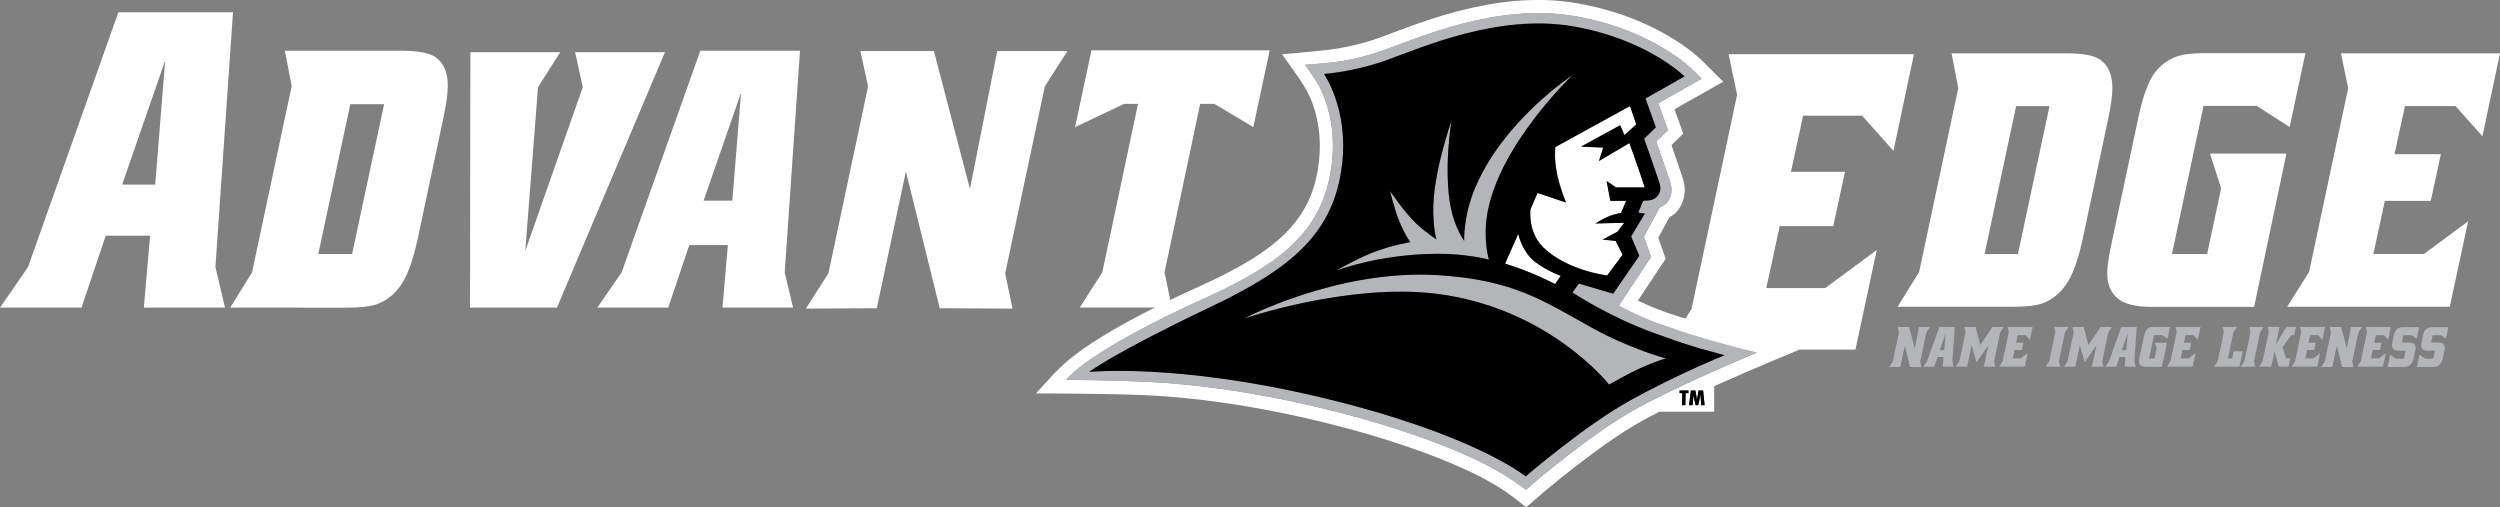
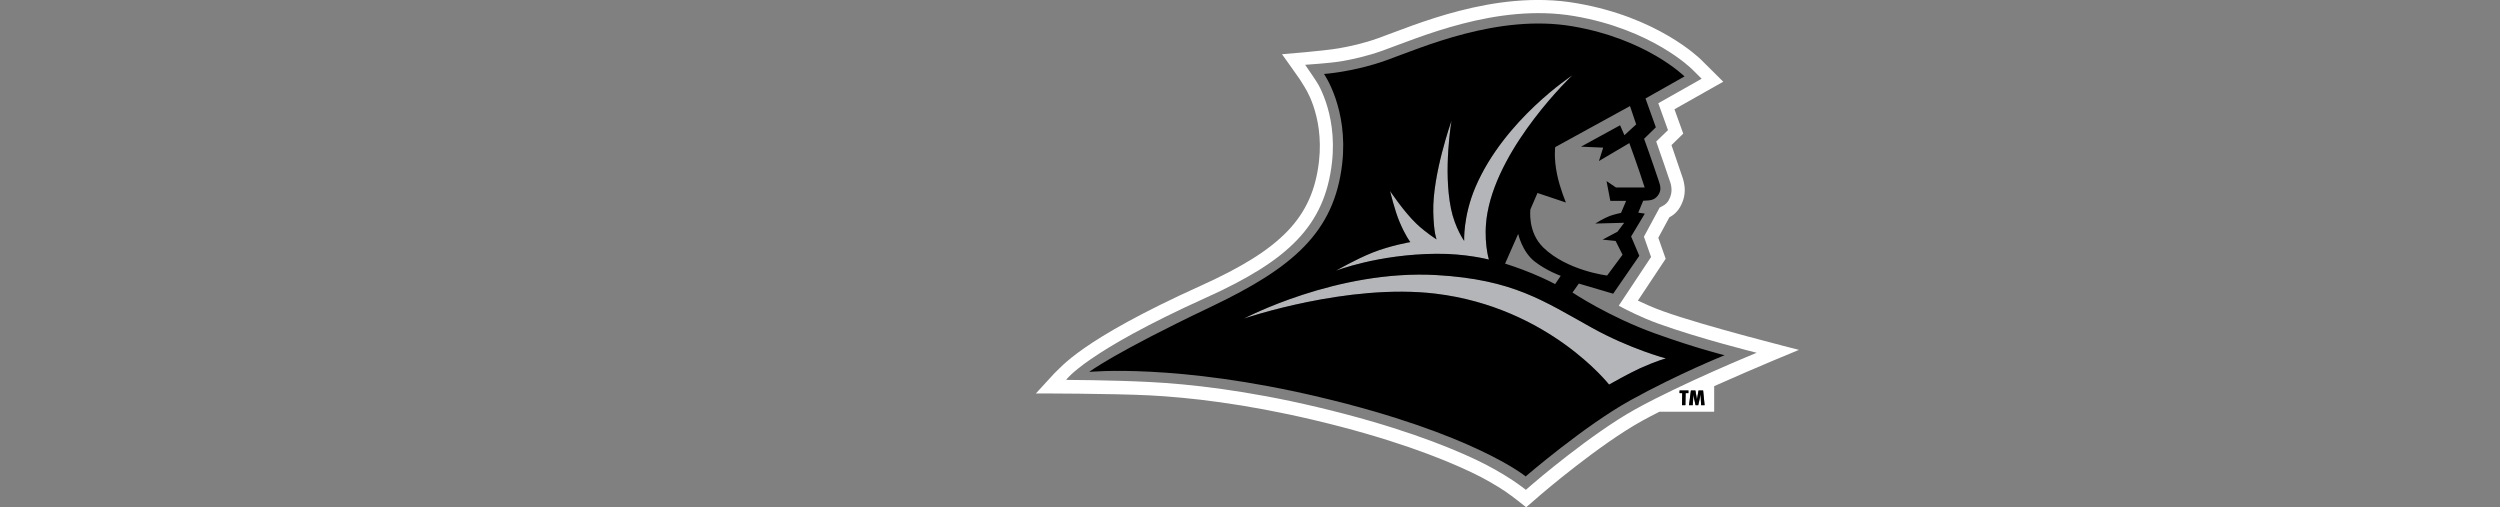
<svg xmlns="http://www.w3.org/2000/svg" data-name="Layer 2" viewBox="0 0 335.63 68.1">
  <rect x="0" y="0" width="335.63" height="68.1" fill="#808080" stroke="none" />
  <g fill="#fff">
-     <path d="M15.89 1.65h15.39l-2.36 34.2 1.29 5.45h-10.9l.84-9.66H14.2l-3.26 9.66H0l3.76-5.45 12.13-34.2Zm6.29 6.45L16.4 24.78h4.44L22.18 8.1ZM38.24 6.81h15.58c2.25 0 3.78.28 4.59.83 1.14.75 1.71 2.05 1.71 3.91 0 .98-.2 2.39-.59 4.25l-3.42 16.12c-.59 2.7-1.25 4.67-2 5.91-.91 1.5-2.1 2.51-3.57 3.03-.88.29-2.17.44-3.86.44H30.91l2.93-4.74 5.32-25.01-.92-4.74Zm13.33 7.18h-4.54l-4.3 20.12h4.54l4.3-20.12ZM70.52 33.68l7.72-21.98-1.03-4.69h12.06L74.77 41.3H63.1l.05-34.29h12.06l-2.98 4.69-1.71 21.98ZM94.02 6.81h13.38l-2.05 29.75 1.12 4.74h-9.48l.73-8.4h-5.18l-2.83 8.4h-9.52l3.27-4.74L94.02 6.81Zm5.47 5.62-5.03 14.51h3.86l1.17-14.51ZM143.3 6.86l-3.03 4.74-5.32 25.09.98 4.74-9.77-.05-4.54-18.37-3.91 18.37-9.52.05 3.03-4.74 5.32-25.09-1.03-4.74h9.87l4.84 18.51 3.66-18.51h9.42ZM170.46 6.76l-2.2 10.31-5.23-3.13h-1.9l-4.79 22.61.98 4.74h-12.36l3.03-4.74 4.79-22.61h-1.86l-6.59 3.13 2.2-10.31h23.93ZM232.07 7.28h24.88l-2.75 12.97-4.21-4.72h-7.92l-1.63 7.53h7.25l-1.57 7.3h-7.19l-1.8 8.31h7.92l6.91-5.11-2.86 13.37h-25.44l3.43-5.45 6.12-28.75-1.14-5.45ZM262 7.16h15.37c2.22 0 3.73.27 4.53.82 1.12.74 1.69 2.02 1.69 3.86 0 .96-.19 2.36-.58 4.19l-3.37 15.9c-.58 2.67-1.24 4.61-1.98 5.83-.9 1.48-2.07 2.47-3.52 2.99-.87.29-2.14.43-3.81.43h-15.57l2.89-4.67 5.25-24.68-.9-4.67Zm13.15 7.09h-4.48l-4.24 19.86h4.48l4.24-19.86ZM309.51 7.12l-2.12 9.93-4.43-2.84h-7.13l-4.24 19.9h4.72l1.88-8.82-1.49-4.67h10.26l-4.34 20.58h-13.69c-2.22 0-3.78-.39-4.68-1.18s-1.35-1.89-1.35-3.3c0-.8.16-1.99.48-3.57l3.76-17.64c.61-2.83 1.37-4.8 2.26-5.9s2.02-1.84 3.37-2.19c.77-.19 1.99-.29 3.66-.29h13.08ZM314.28 7.16h21.35l-2.36 11.13-3.61-4.05h-6.79l-1.4 6.46h6.22l-1.35 6.27h-6.17l-1.54 7.13h6.79l5.93-4.39-2.46 11.47h-21.83l2.94-4.67 5.25-24.68-.97-4.67Z" />
-   </g>
+     </g>
  <g fill="#b3b5b8">
-     <path d="m259.09 43.9-.47.74-.83 3.89.15.74h-1.51l-.7-2.86-.61 2.85h-1.48l.47-.73.83-3.89-.16-.74h1.53l.75 2.87.57-2.87h1.46ZM260.36 43.89h2.07l-.32 4.61.17.73h-1.47l.11-1.3h-.8l-.44 1.3h-1.48l.51-.73 1.65-4.61Zm.84.87-.78 2.25h.6l.18-2.25ZM265.23 43.89l.62 2.43 1.66-2.43H269l-.47.73-.82 3.88.15.73h-1.54l.63-2.88-1.6 2.29-.65-2.32-.61 2.91h-1.52l.48-.73.83-3.88-.17-.73h1.52ZM269.54 43.89h3.35l-.37 1.75-.57-.64h-1.07l-.22 1.01h.98l-.21.98h-.97l-.24 1.12h1.07l.93-.69-.39 1.8h-3.43l.46-.73.82-3.88-.14-.72ZM275.78 43.89h1.92l-.47.73-.82 3.88.16.73h-1.93l.47-.73.82-3.88-.15-.73ZM279.75 43.89l.62 2.43 1.66-2.43h1.49l-.47.73-.82 3.88.15.73h-1.54l.63-2.88-1.6 2.29-.65-2.32-.61 2.91h-1.52l.48-.73.83-3.88-.17-.73h1.52ZM284.79 43.89h2.07l-.32 4.61.17.73h-1.47l.11-1.3h-.8l-.44 1.3h-1.48l.51-.73 1.65-4.61Zm.85.87-.78 2.25h.6l.18-2.25ZM291.33 43.89l-.33 1.56-.7-.45h-1.12l-.67 3.13h.74l.29-1.39-.23-.73h1.61l-.68 3.23h-2.15c-.35 0-.59-.06-.73-.19-.14-.12-.21-.3-.21-.52 0-.13.02-.31.08-.56l.59-2.77c.1-.44.21-.75.36-.93.14-.17.32-.29.53-.34.12-.03.31-.04.58-.04h2.04ZM292.08 43.89h3.35l-.37 1.75-.57-.64h-1.07l-.22 1.01h.98l-.21.98H293l-.24 1.12h1.07l.93-.69-.39 1.8h-3.43l.46-.73.82-3.88-.14-.72ZM298.4 43.89h1.9l-.46.73-.74 3.5h.58l.2-.95h1.21l-.44 2.06h-3.39l.46-.73.83-3.88-.15-.73ZM301.98 43.89h1.92l-.47.73-.82 3.88.16.73h-1.93l.47-.73.82-3.88-.15-.73ZM308.23 43.89 308 45h-.42l-1.14 1.6.45 1.51h.58l-.23 1.11h-1.3l-.58-2.04-.44 2.04h-1.63l.47-.73.82-3.88-.15-.73h1.61l-.49 2.32 1.44-2.32h1.24ZM308.8 43.89h3.35l-.37 1.75-.57-.64h-1.07l-.22 1.01h.98l-.21.98h-.97l-.24 1.12h1.07l.93-.69-.39 1.8h-3.43l.46-.73.82-3.88-.14-.72ZM317.09 43.9l-.47.74-.83 3.89.15.74h-1.51l-.7-2.86-.61 2.85h-1.48l.47-.73.83-3.89-.16-.74h1.53l.75 2.87.57-2.87h1.46ZM317.63 43.89h3.35l-.37 1.75-.57-.64h-1.07l-.22 1.01h.98l-.21.98h-.97l-.24 1.12h1.07l.93-.69-.39 1.8h-3.43l.46-.73.82-3.88-.14-.72ZM324.79 43.9l-.34 1.57-.68-.46h-1.1l-.21.98h.87c.37 0 .62.06.76.19.14.12.21.29.21.51 0 .11-.02.26-.07.47l-.18.85c-.12.56-.34.93-.67 1.11-.17.09-.41.14-.71.14h-2.13l.35-1.63.78.52h1.07l.23-1.07h-.95c-.38 0-.63-.1-.76-.29a.768.768 0 0 1-.13-.45c0-.11.02-.25.06-.42l.18-.89c.08-.37.22-.64.41-.82.21-.2.52-.29.92-.29h2.09v-.02ZM328.7 43.9l-.33 1.57-.68-.46h-1.1l-.21.98h.87c.37 0 .62.06.76.19.14.12.21.29.21.51 0 .11-.02.26-.07.47l-.18.85c-.12.56-.34.93-.67 1.11-.17.09-.41.14-.71.14h-2.13l.35-1.63.78.52h1.07l.23-1.07h-.95c-.38 0-.63-.1-.76-.29a.768.768 0 0 1-.13-.45c0-.11.02-.25.06-.42l.18-.89c.08-.37.22-.64.41-.82.21-.2.52-.29.92-.29h2.08v-.02Z" />
-   </g>
+     </g>
  <g fill="#fff" fill-rule="evenodd">
    <path d="M223.26 41.78c-1.25-.45-2.42-.97-3.37-1.42l3.73-5.62-.99-2.82 1.48-2.74c.15-.08.3-.17.41-.25.34-.24.73-.6 1.03-1.13.57-.99.7-1.95.6-2.8-.04-.37-.12-.72-.22-1.04-.07-.23-.15-.45-.22-.64 0 0-.63-1.88-1.31-3.84l1.58-1.54-1.18-3.27 6.55-3.7-2.96-2.94c-.28-.28-5.91-5.76-16.74-7.6-5.6-.98-11.15-.16-15.79 1.04-4.53 1.17-8.39 2.78-10.85 3.66-1.98.71-3.86 1.11-5.25 1.35-2.03.36-7.65.8-7.65.8s1.98 2.76 2.37 3.34c.35.52.89 1.43 1 1.64.24.45.55 1.11.84 1.96.59 1.73 1.11 4.27.76 7.41-.86 7.57-5.06 11.84-15.81 16.7-16.4 7.41-18.82 11.02-19.74 11.81l-2.46 2.68s10.12 0 15.28.26c5.2.27 12.73 1.1 22.09 3.32 10.17 2.41 16.87 5.01 20.98 6.95 1.97.93 3.55 1.88 4.63 2.6 1.05.7 2.84 2.15 2.84 2.15l2-1.73s7.74-6.65 13.56-9.87c.69-.38 1.47-.79 2.32-1.22h7.36v-3.44c5.78-2.58 11.38-4.87 11.38-4.87s-12.75-3.2-18.25-5.19Zm3.41 11h-.37l-.03 1.61h-.46l.03-1.61h-.36v-.37h1.2v.37Zm1.71 1.62-.08-1.43-.08.49-.22.94h-.36l-.21-.95-.07-.44v-.04l-.1 1.43h-.5l.25-1.98h.61l.2 1.17.21-1.17h.62l.2 1.98h-.46Zm-8.79.52c-6.01 3.32-13.85 10.06-13.86 10.08l-.88.76s-.7-.57-1.84-1.32-2.79-1.74-4.85-2.72c-4.23-2-11.05-4.63-21.33-7.07-9.49-2.25-17.13-3.09-22.41-3.36-5.2-.27-11.29-.29-11.29-.29s2.5-3.69 18.85-11.07c10.96-4.95 15.87-9.61 16.84-18.11.39-3.44-.18-6.25-.84-8.18-.33-.96-.68-1.71-.95-2.21-.12-.23-.54-.87-.93-1.44-.39-.58-.88-1.29-.88-1.29s3.37-.22 4.83-.47c1.47-.25 3.46-.68 5.56-1.43 2.42-.87 6.23-2.45 10.7-3.61 4.51-1.17 9.79-1.93 15.05-1.03 10.35 1.77 15.66 6.99 15.79 7.12l1.3 1.29-5.82 3.29 1.3 3.61-1.58 1.53c.81 2.27 1.68 4.88 1.68 4.88.06.18.14.38.21.6.07.22.13.46.15.71.06.52-.02 1.09-.38 1.73-.15.25-.33.43-.52.57-.17.12-.52.29-.68.38l-2.11 3.91.96 2.72-4.34 6.54c.97.53 3.02 1.58 5.34 2.42 5.57 2.01 13.18 3.9 13.18 3.9s-9.84 4.02-16.25 7.56Z" />
-     <path d="M209.07 23.4c.4 1.93 1.19 3.77 1.19 3.77l-3.82-1.28-.95 2.2s-.41 3.04 1.73 5.12c3.21 3.12 8.57 3.76 8.57 3.76l2.07-2.79-.93-1.85-1.75-.18 2-1.06.9-1.2-3.88.1s1.13-.71 1.93-1.01c.58-.22 1.53-.42 1.53-.42l.68-1.61h-2.12l-.51-2.66 1.27.85h3.85c-.88-2.75-2.06-5.95-2.06-5.95l-4.08 2.41.57-1.8-2.98-.13 5.25-2.87.58 1.33 1.58-1.45-.83-2.46-10.01 5.49s-.24 1.45.22 3.69ZM203.82 31.4l-1.76 3.99s1.84.57 3.64 1.32c1.86.77 3.08 1.43 3.08 1.43l.75-1.11s-1.87-.66-3.48-1.9c-1.72-1.33-2.23-3.73-2.23-3.73Z" />
  </g>
  <g fill="#b3b5b8" fill-rule="evenodd">
-     <path d="M222.66 43.45c-2.32-.84-4.38-1.89-5.34-2.42l4.34-6.54-.96-2.72 2.11-3.91c.16-.09.51-.25.68-.38.19-.14.38-.31.52-.57.37-.64.44-1.22.38-1.73-.03-.25-.08-.49-.15-.71-.07-.22-.14-.42-.21-.6 0 0-.87-2.6-1.68-4.88l1.58-1.53-1.3-3.61 5.82-3.29-1.3-1.29c-.12-.12-5.44-5.35-15.79-7.12-5.26-.9-10.54-.14-15.05 1.03-4.46 1.16-8.27 2.74-10.7 3.61-2.09.75-4.09 1.19-5.56 1.43-1.45.24-4.83.47-4.83.47s.49.71.88 1.29.81 1.21.93 1.44c.27.51.62 1.26.95 2.21.66 1.93 1.23 4.74.84 8.18-.97 8.5-5.88 13.16-16.84 18.11-16.34 7.38-18.85 11.07-18.85 11.07s6.09.02 11.29.29c5.27.27 12.92 1.11 22.41 3.36 10.27 2.44 17.1 5.07 21.33 7.07 2.06.98 3.71 1.97 4.85 2.72 1.13.75 1.84 1.32 1.84 1.32l.88-.76s7.85-6.76 13.86-10.08c6.41-3.54 16.24-7.57 16.24-7.57s-7.6-1.88-13.17-3.89Zm-3.74 10.25c-6.16 3.4-14.1 10.24-14.1 10.24s-6.95-5.73-27.67-10.65c-19.19-4.55-30.92-3.38-30.92-3.38s3.16-2.46 16.34-8.74c10.96-5.22 16.57-9.96 17.62-19.21.84-7.37-2.44-12.05-2.44-12.05s3.96-.25 8.32-1.82c4.79-1.72 15.06-6.28 25.04-4.58 9.97 1.7 15.04 6.73 15.04 6.73l-5.24 2.96 1.39 3.87-1.58 1.54c.88 2.4 1.98 5.69 1.98 5.69.23.66.34 1.21-.04 1.8-.34.53-.78.75-1.4.79l-.66.04-.66 1.6.88.13-1.84 3.07 1.1 2.59-3.51 5.09-4.61-1.36-.85 1.2s4.83 3.24 11.07 5.49c5.66 2.04 9.35 2.92 9.35 2.92s-6.12 2.46-12.61 6.04Z" />
    <path d="M199.88 34.86s-.83-2.74-.19-6.31c1.67-9.22 11.39-18.43 11.39-18.43s-9.15 5.97-13.01 15.01c-1.67 3.92-1.51 7.22-1.51 7.22s-1.24-1.74-1.77-4.33c-1.06-5.17.07-11.81.07-11.81s-2.56 7.23-2.45 12.27c.07 2.85.45 3.67.45 3.67s-1.44-.9-2.7-2.1c-1.69-1.61-3.55-4.4-3.55-4.4s.61 2.59 1.26 4.12c.8 1.89 1.46 2.74 1.46 2.74s-2.65.46-5.05 1.4c-2.33.92-4.96 2.46-4.96 2.46s5.63-2.21 13.47-2.28c4.02-.05 7.09.77 7.09.77ZM213.76 44.02c-6.55-3.63-10.59-6.49-20.86-7.09-13.41-.78-25.89 5.84-25.89 5.84s13.94-4.77 25.76-3.34c15.14 1.84 23.26 12.2 23.26 12.2s2.72-1.54 4.17-2.19c2.24-1.01 3.47-1.32 3.47-1.32s-4.81-1.27-9.91-4.1Z" />
  </g>
  <g fill-rule="evenodd">
    <path d="M222.18 44.76c-6.24-2.25-11.07-5.49-11.07-5.49l.85-1.2 4.61 1.36 3.51-5.09-1.1-2.59 1.84-3.07-.88-.13.66-1.6.66-.04c.63-.04 1.06-.26 1.4-.79.38-.59.27-1.14.04-1.8 0 0-1.1-3.29-1.98-5.69l1.58-1.54-1.39-3.87 5.24-2.96s-5.07-5.03-15.04-6.73c-9.98-1.7-20.25 2.86-25.04 4.58-4.36 1.56-8.32 1.82-8.32 1.82s3.29 4.68 2.44 12.05c-1.06 9.25-6.66 13.99-17.62 19.21-13.18 6.27-16.34 8.74-16.34 8.74s11.72-1.18 30.92 3.38c20.71 4.91 27.67 10.65 27.67 10.65s7.94-6.84 14.1-10.24c6.49-3.58 12.61-6.03 12.61-6.03s-3.68-.89-9.35-2.93Zm-3.35-30.52.83 2.46-1.58 1.45-.58-1.33-5.25 2.87 2.98.13-.57 1.8 4.08-2.41s1.18 3.2 2.06 5.96h-3.85l-1.27-.86.51 2.66h2.12l-.68 1.61s-.95.2-1.53.42c-.8.3-1.93 1.01-1.93 1.01l3.88-.1-.9 1.2-2 1.06 1.75.18.93 1.85-2.07 2.79s-5.36-.64-8.57-3.76c-2.14-2.08-1.73-5.12-1.73-5.12l.95-2.2 3.82 1.28s-.79-1.85-1.19-3.77c-.46-2.24-.25-3.67-.25-3.67l10.04-5.51Zm-9.3 22.79-.75 1.11s-1.22-.66-3.08-1.43c-1.8-.75-3.64-1.32-3.64-1.32l1.76-3.99s.52 2.4 2.24 3.73c1.61 1.24 3.47 1.9 3.47 1.9Zm-25.24-3.13c2.39-.95 5.05-1.4 5.05-1.4s-.67-.85-1.46-2.74c-.65-1.54-1.26-4.12-1.26-4.12s1.86 2.8 3.55 4.4c1.26 1.2 2.7 2.1 2.7 2.1s-.39-.83-.45-3.67c-.12-5.03 2.45-12.27 2.45-12.27s-1.13 6.64-.07 11.81c.53 2.59 1.77 4.33 1.77 4.33s-.16-3.3 1.51-7.22c3.86-9.04 13.01-15.01 13.01-15.01s-9.72 9.22-11.39 18.43c-.65 3.57.19 6.31.19 6.31s-3.07-.82-7.08-.78c-7.85.07-13.47 2.28-13.47 2.28s2.62-1.52 4.95-2.45Zm31.73 17.73s-8.12-10.36-23.26-12.2C180.94 37.99 167 42.77 167 42.77s12.49-6.62 25.89-5.84c10.27.6 14.31 3.46 20.86 7.09 5.1 2.83 9.9 4.1 9.9 4.1s-1.23.31-3.47 1.32c-1.44.65-4.16 2.19-4.16 2.19ZM225.48 52.78h.36l-.03 1.62h.46l.03-1.62h.37l.01-.36h-1.19l-.01.36zM228.03 52.42l-.21 1.17h-.01l-.2-1.17H227l-.25 1.98h.5l.1-1.43v.04l.07.44.21.95h.36l.21-.94.09-.49h.01l.08 1.43h.47l-.2-1.98h-.62z" />
  </g>
</svg>